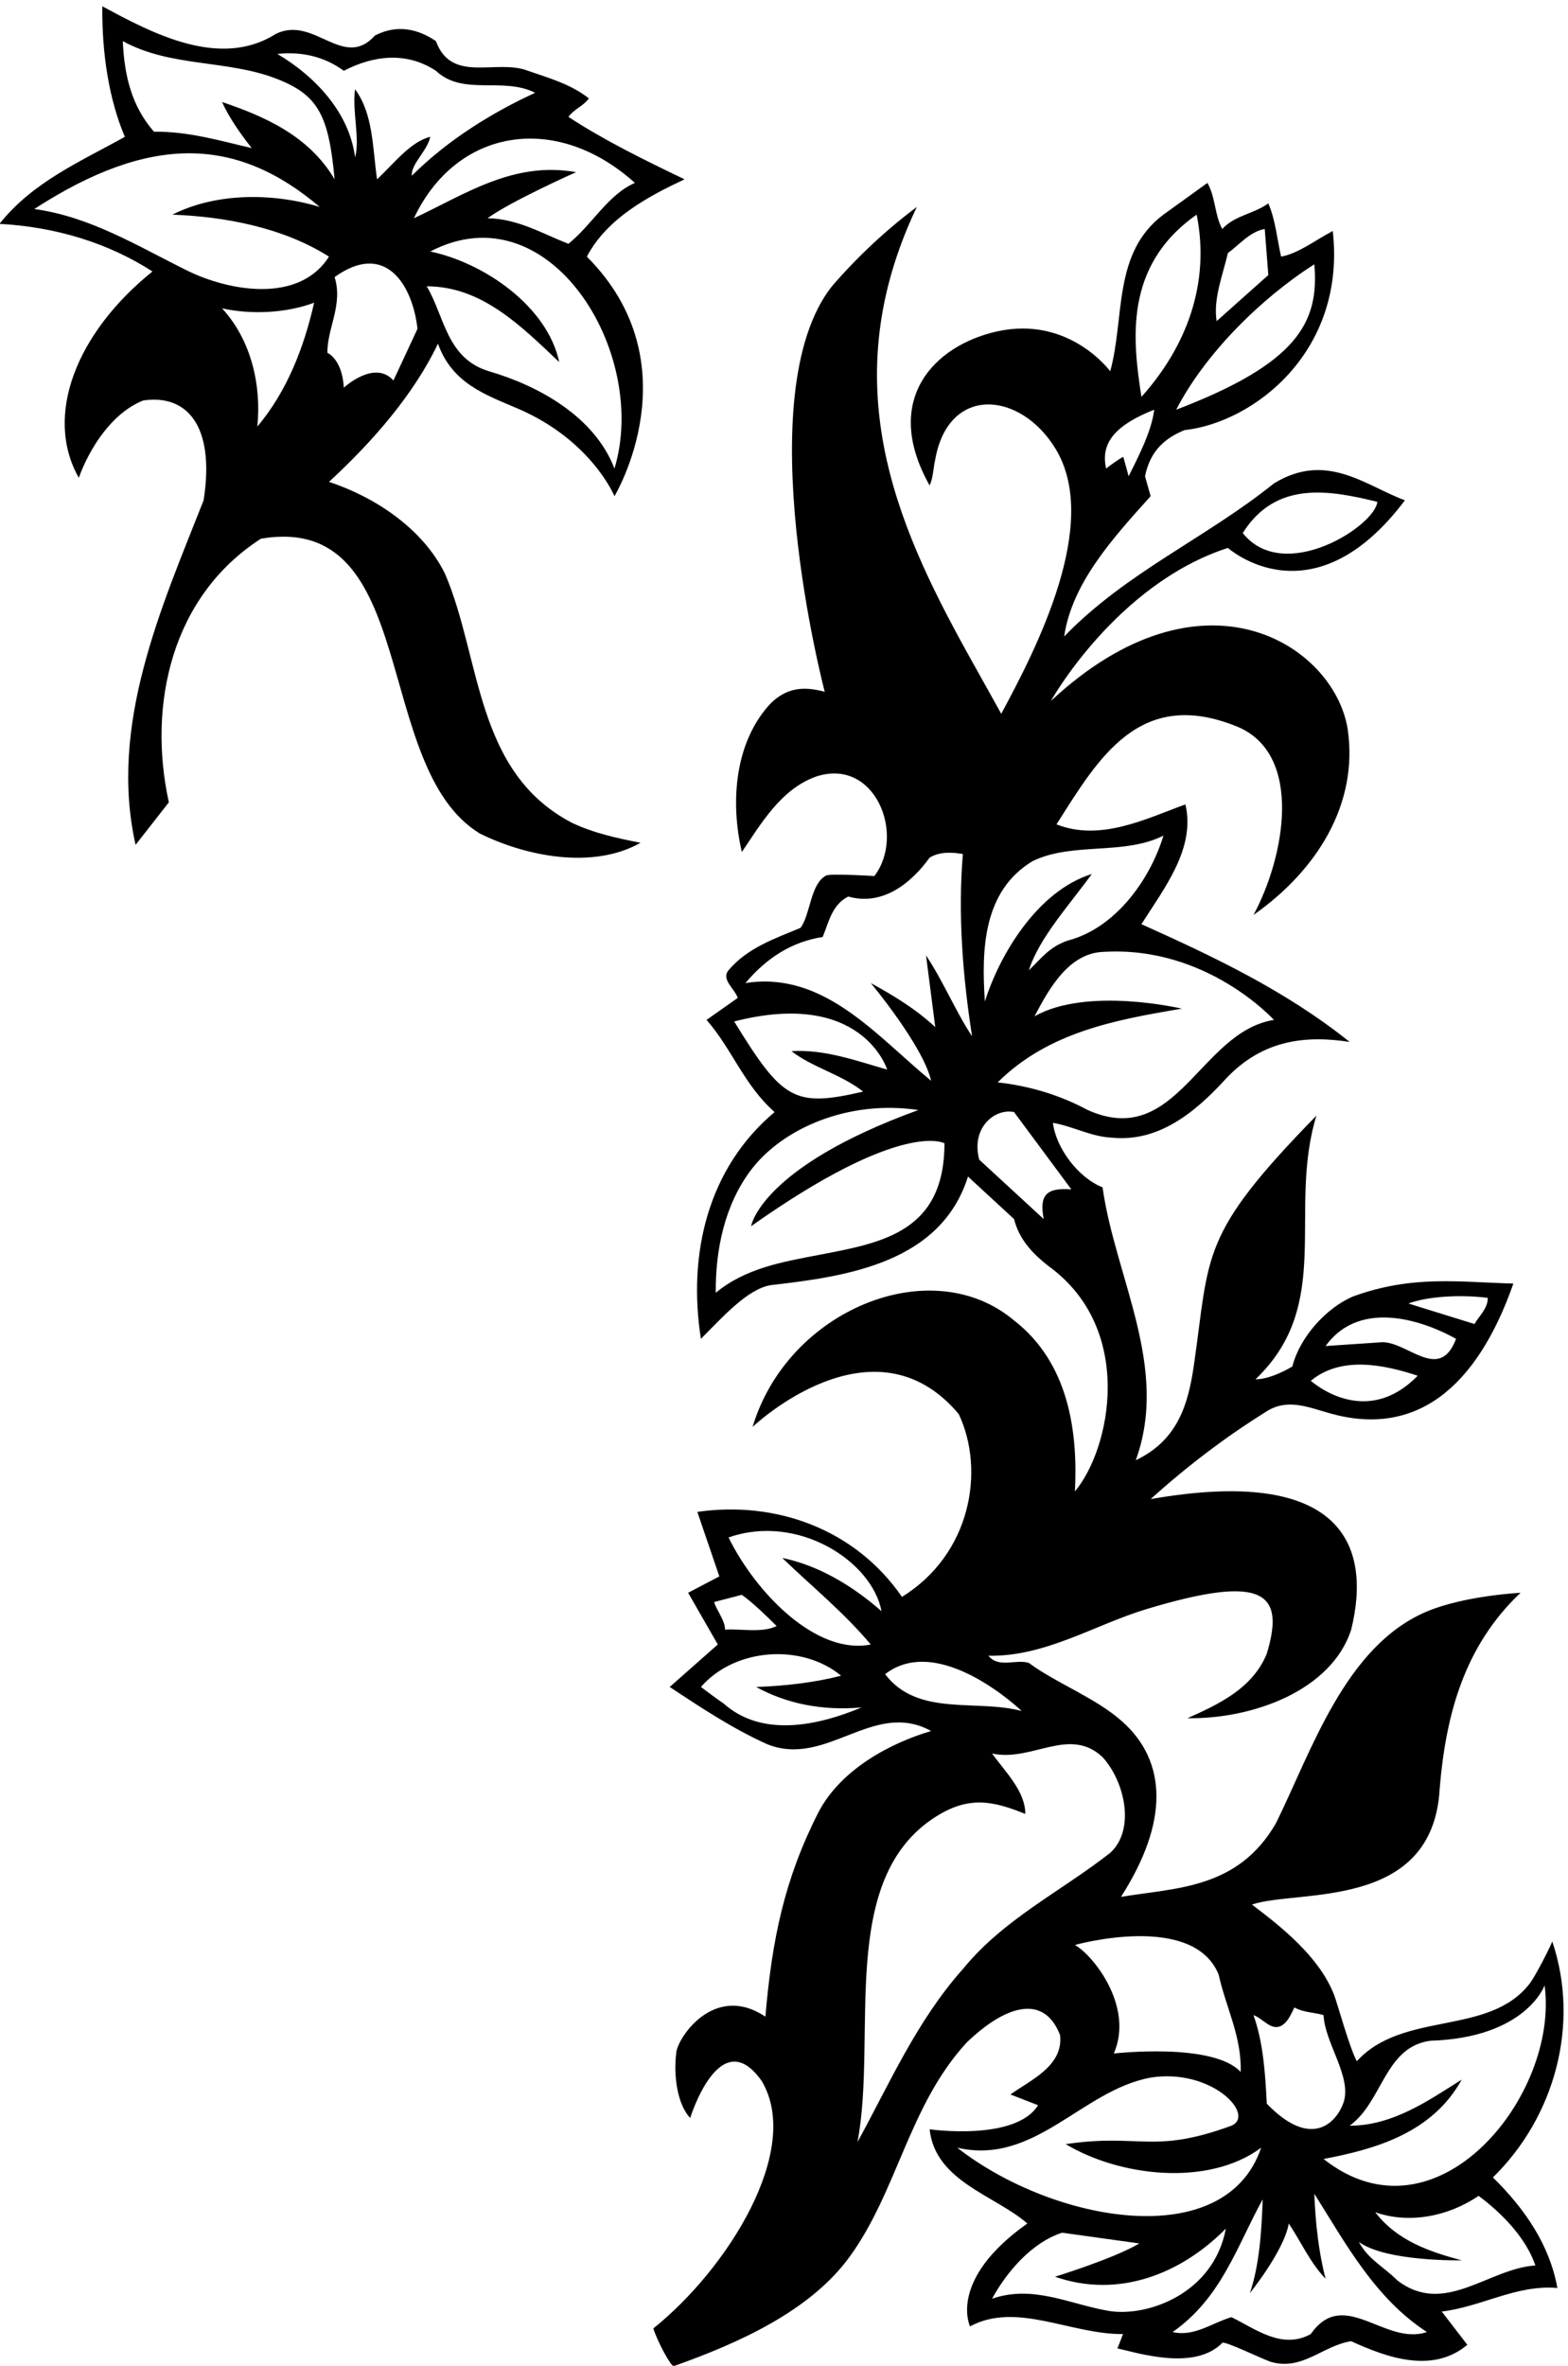
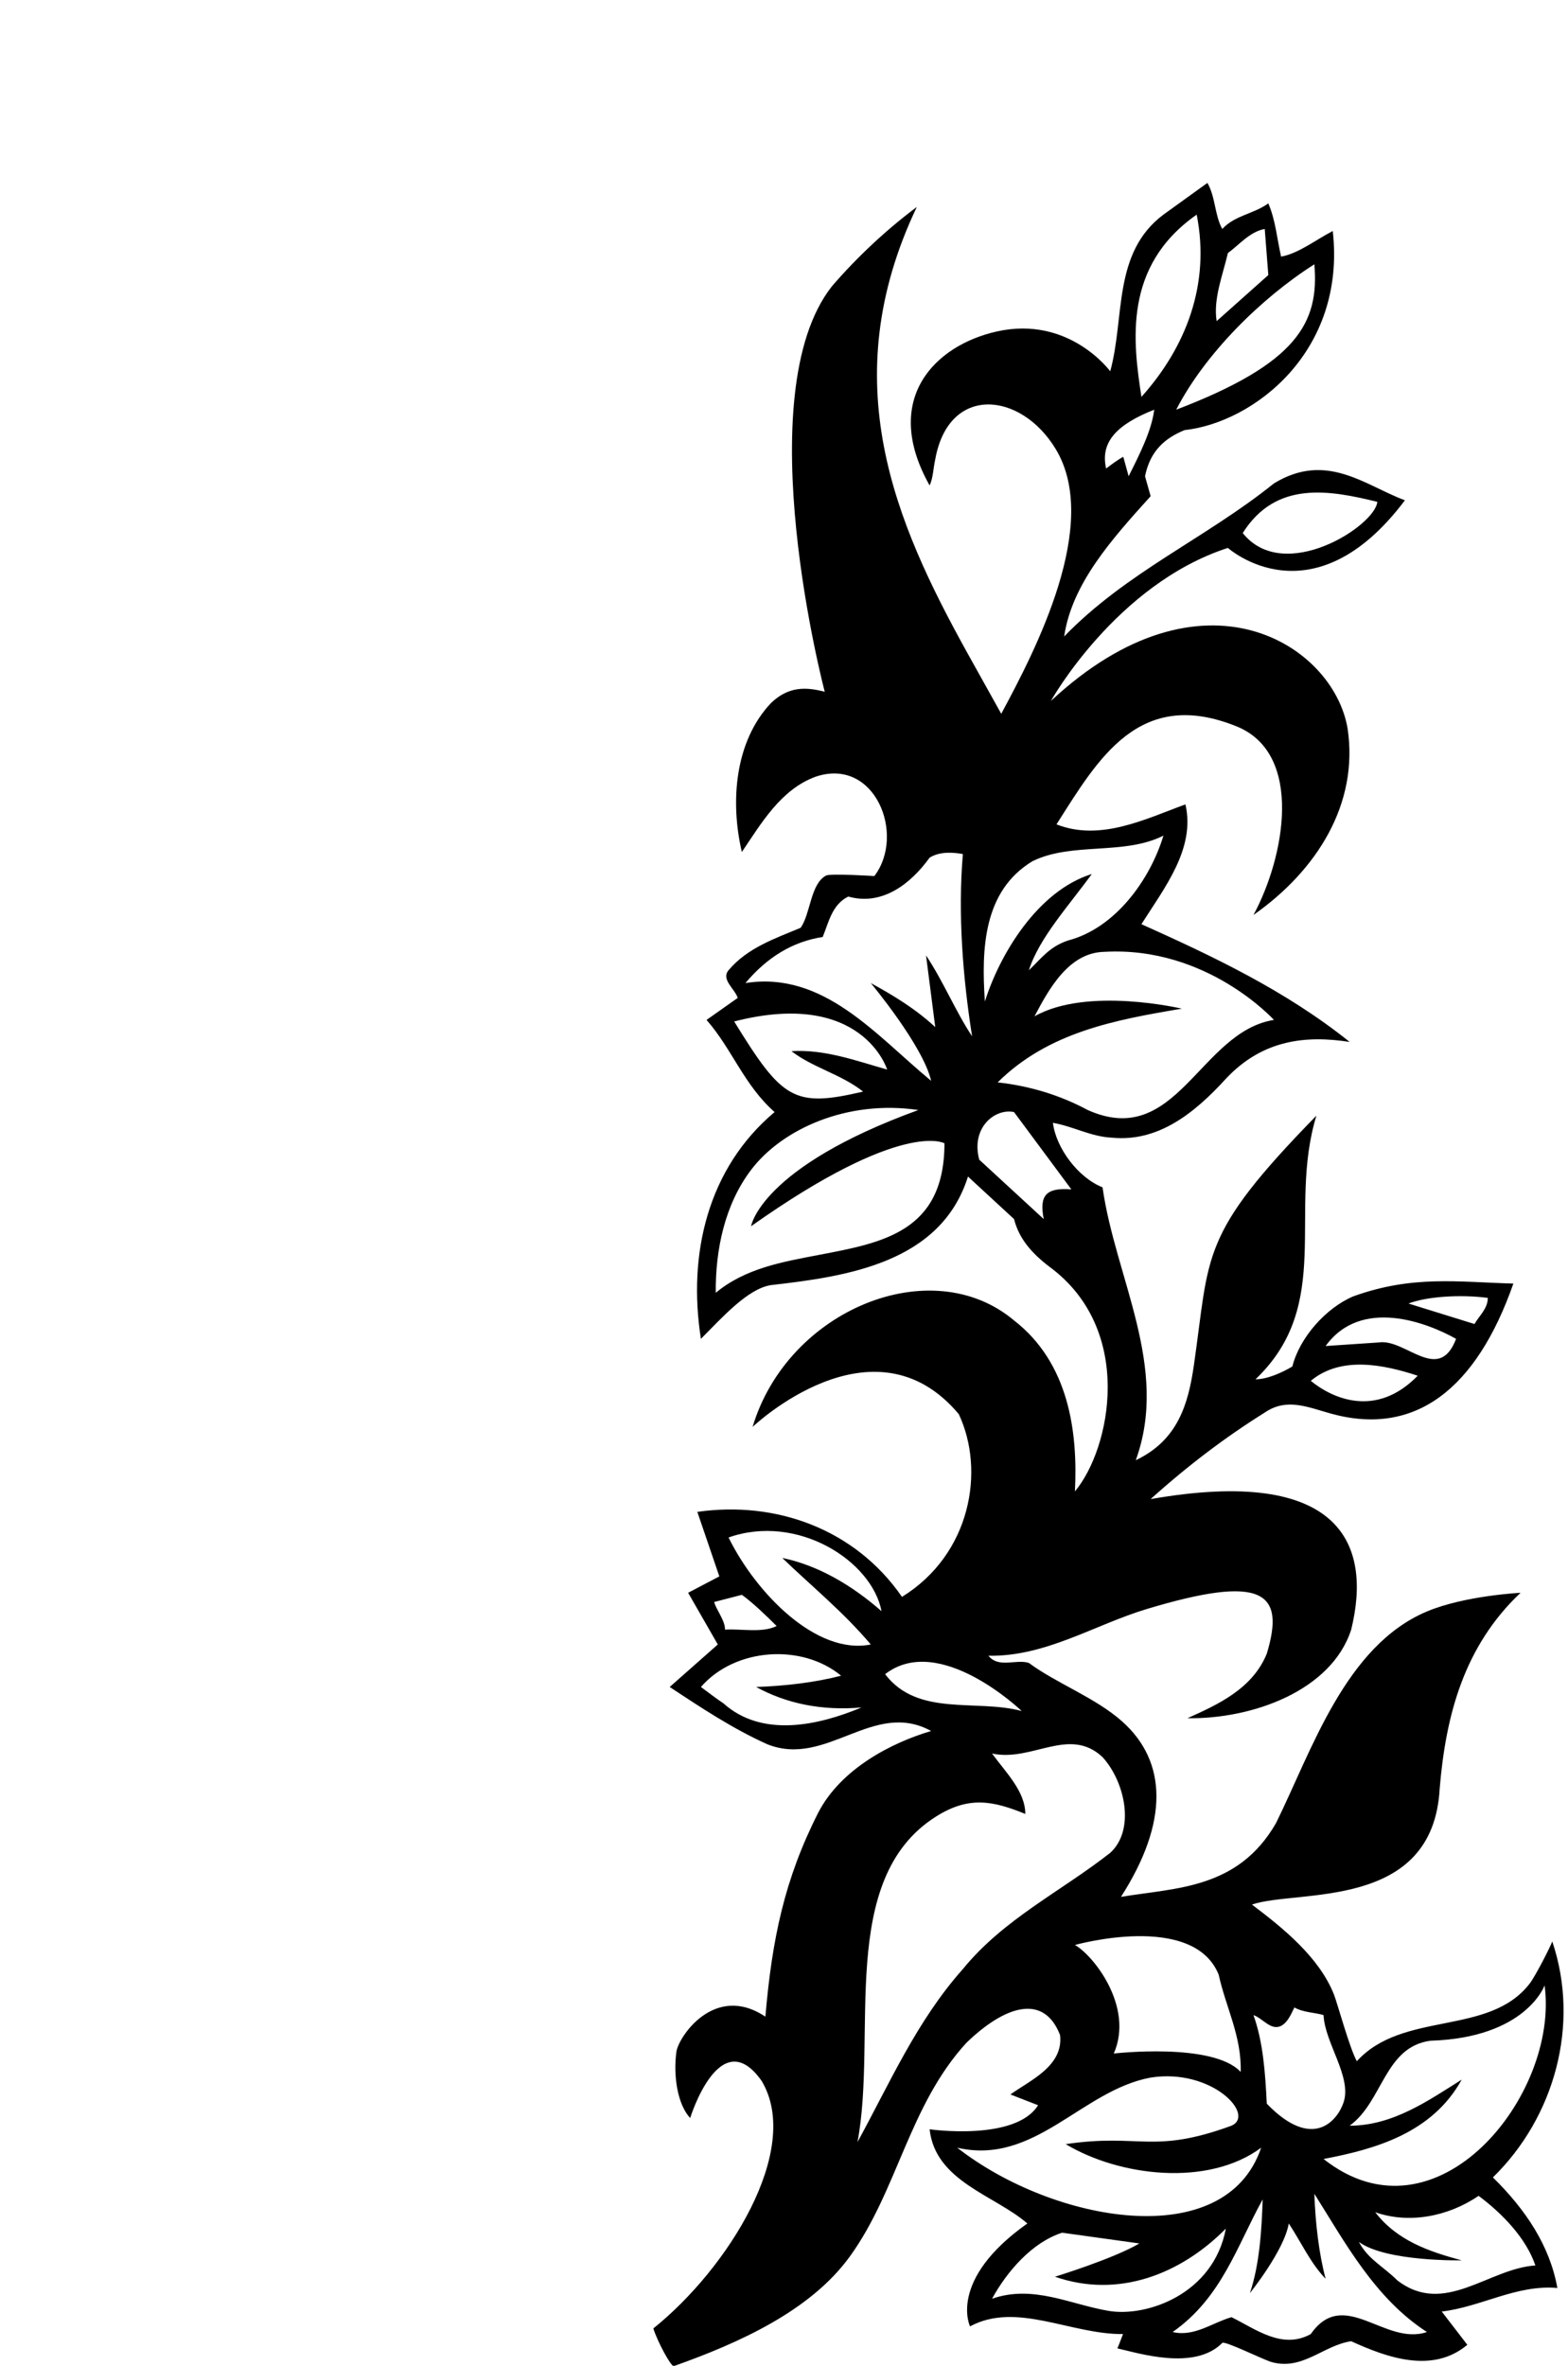
<svg xmlns="http://www.w3.org/2000/svg" version="1.1" id="svg1" width="635.872" height="958.806" viewBox="0 0 635.872 958.806">
  <defs id="defs1" />
  <g id="g1" transform="translate(-82.876,-37.397)">
-     <path id="path1" d="m 1958.48,6611.48 c 43.29,-121.43 145.18,-155.66 243.77,-198 224.81,-96.56 294.43,-266.87 294.43,-266.87 0,0 243.12,402.71 -84.24,730.07 62.4,118.56 191.88,185.64 297.95,235.56 -120.11,57.72 -244.91,118.56 -354.11,190.32 18.72,24.96 43.68,31.2 62.4,56.16 -54.6,43.68 -123.24,62.4 -185.64,84.24 -96.72,37.44 -232.44,-40.56 -280.8,90.48 -53.04,35.88 -116.48,52.52 -185.64,17.16 -96.72,-107.64 -185.64,62.4 -302.64,4.68 -170.03,-107.64 -375.95,1.56 -528.831,84.24 -1.563,-143.52 20.277,-283.92 68.641,-397.8 -134.165,-74.88 -280.801,-137.28 -382.2,-265.2 171.598,-9.36 330.715,-57.72 466.44,-145.08 -232.119,-186.7 -331.74,-439.55 -224.643,-628.67 32.762,90.48 101.399,198.11 196.563,235.55 131.43,19.48 219.73,-74.42 184.07,-304.19 -127.91,-324.48 -290.152,-683.28 -207.47,-1049.88 l 101.4,129.48 c -65.52,299.52 9.36,628.68 280.79,803.4 487.99,82.71 336.03,-697 667.68,-898.56 138.84,-68.64 343.2,-110.76 489.83,-28.08 -71.75,14.04 -143.51,29.64 -209.03,60.84 -296.4,154.44 -276.12,499.2 -386.88,758.16 -68.64,140.4 -216.84,235.56 -354.12,280.8 135.72,124.8 260.52,269.87 332.28,421.19 z m 538.2,-380.64 c -60.84,159.12 -232.44,252.72 -382.2,296.4 -130.52,39 -135.72,168.48 -190.32,258.96 166.92,0 285.48,-118.56 404.04,-230.88 -35.88,170.04 -229.32,302.64 -393.12,336.96 363.62,189.95 668.23,-309.55 561.6,-661.44 z m 62.39,870.48 c -82.67,-35.88 -129.47,-126.36 -202.79,-185.64 -79.56,31.2 -154.44,76.44 -246.48,78 70.2,51.48 269.88,140.4 269.88,140.4 -191.88,34.32 -340.08,-68.64 -494.52,-140.4 130.04,274.95 433.8,323.74 673.91,107.64 z m -887.63,341.64 c 90.48,46.8 190.32,59.27 280.8,0 82.68,-78 204.36,-17.16 302.64,-67.08 -129.48,-59.28 -266.76,-143.52 -375.96,-252.72 -3.12,35.88 46.8,74.88 56.16,118.56 -59.28,-14.04 -110.76,-81.12 -162.24,-129.48 -14.04,95.16 -10.92,198.12 -67.08,274.56 -9.36,-65.52 15.6,-152.88 0,-207.48 -17.16,134.16 -118.56,244.92 -237.12,315.12 78,7.79 145.08,-9.36 202.8,-51.48 z m -673.913,90.48 c 144.353,-79.6 315.523,-56.53 465.113,-113.4 129.16,-49.11 162.66,-109.16 180.72,-307.8 -78,132.6 -213.72,191.88 -343.2,235.56 20.29,-45.24 54.61,-95.16 90.48,-140.4 -88.92,20.28 -191.87,51.48 -297.95,49.92 -68.64,78 -90.48,171.6 -95.163,276.12 z M 1407.8,6358.77 c 12.49,123.23 -17.16,262.07 -107.64,360.35 90.48,-20.28 198.12,-14.04 280.8,17.16 -31.2,-137.28 -82.68,-269.88 -173.16,-377.51 z m -211.94,474.43 c -151.35,74.44 -295.95,164.96 -468.212,188.56 354.022,229.07 616.472,221.59 870.472,6.24 -143.52,43.68 -316.67,43.68 -449.28,-23.4 160.68,-6.24 336.96,-39 477.36,-127.92 -92.75,-146.09 -309.62,-102.85 -430.34,-43.48 z m 425.66,-249.8 c -1.56,73.32 48.36,146.64 21.84,230.88 155.5,111.77 237.96,-24.75 252.72,-157.56 l -73.32,-157.56 c -57.72,65 -151.32,-21.84 -151.32,-21.84 -4.83,87.75 -49.92,106.08 -49.92,106.08" style="fill:#000000;fill-opacity:1;fill-rule:nonzero;stroke:none" transform="matrix(0.133,0,0,-0.133,0,1056)" />
    <path id="path2" d="m 5356.14,1742.75 c -4.68,-14.04 -50.77,-105.27 -69.58,-129.42 -124.41,-159.72 -385.41,-81.13 -526.34,-235.62 -21.84,39 -59.62,177.85 -69.68,203.18 -45.4,114.41 -155.6,202.66 -250.11,274.18 138.79,47.25 552.62,-20.73 572.51,354.12 18.72,224.64 74.88,433.68 246.48,595.92 0,0 -170.4,-8.51 -285.68,-57.04 -249.08,-104.86 -351.15,-424.61 -459.99,-644.96 -116.14,-201.24 -304.2,-196.56 -472.68,-224.64 146.52,228.31 140.48,412.53 4.07,534.22 -81.85,73.02 -201.24,116.46 -284.87,178.7 -39,12.48 -92.04,-17.16 -123.24,21.84 174.59,-3.1 323.18,94.37 482.93,142.44 351.39,105.76 423.5,53.83 365.7,-136.2 -43.68,-107.64 -151.32,-156 -241.79,-196.56 198.11,-3.12 439.05,83.89 499.19,269.88 64.01,260.61 -32,499.21 -611.51,397.8 110.75,99.84 227.75,188.75 347.88,263.63 67.41,46.29 132.24,15.99 202.84,-3.4 255.71,-70.23 442.44,74.86 555.31,396.52 -170.04,4.68 -307.67,26.18 -488.28,-39 -84.24,-35.88 -163.8,-126.36 -185.64,-213.72 -34.32,-20.28 -78,-39 -112.32,-39 240.24,229.32 96.72,511.68 185.64,803.4 -357.41,-365.54 -324.22,-419.58 -373.5,-760.25 -17.1,-118.16 -48.7,-228.82 -177.18,-289.63 102.97,283.92 -62.39,555.36 -101.39,831.48 -74.88,29.64 -141.96,120.12 -151.32,196.56 62.4,-10.92 115.44,-42.12 179.4,-45.24 140.4,-14.04 251.15,73.32 347.87,179.4 113.19,120.81 246.48,132.6 377.52,112.32 -196.56,157.55 -419.63,262.07 -634.92,358.79 70.21,110.76 165.36,230.88 134.17,365.04 -120.12,-43.68 -258.96,-113.88 -393.12,-60.84 126.62,198.98 251.82,419.48 550.67,297.96 203.65,-84.11 145.28,-398.04 49.93,-574.07 193.43,135.71 321.35,338.51 287.03,567.83 -42.69,256.17 -442.92,514.41 -904.79,84.24 0,0 198.86,356.08 539.76,466.44 0,0 256.82,-230.55 539.75,145.08 -121.68,45.24 -239.02,149.41 -399.36,51.48 -207.48,-166.92 -449.27,-269.88 -639.59,-466.44 23.4,160.68 145.08,296.4 263.64,427.44 l -17.16,60.84 c 16.44,80.23 63.38,116.94 120.37,140.51 210.15,23.06 493.39,238.41 452.14,606.72 -51.48,-26.52 -104.52,-68.64 -157.56,-78 -12.48,54.6 -17.16,112.32 -39,162.24 -45.23,-32.76 -101.39,-35.88 -140.39,-78 -23.4,42.12 -20.29,96.72 -45.24,140.4 l -134.16,-96.72 c -156,-117 -117,-313.56 -162.24,-477.36 0,0 -124.77,170.7 -345.7,121.37 -188.39,-42.06 -353.26,-205.63 -204.98,-469.24 10.92,23.4 10.92,51.47 17.16,79.56 41.12,228.44 261.15,207.01 367.3,31.43 138.12,-228.48 -60.38,-610.92 -166.06,-806.75 l -106.08,190.32 c -215.93,390.74 -404.82,822.41 -151.32,1354.07 -92.04,-68.64 -182.52,-152.88 -258.96,-241.8 -260.52,-330.72 -21.84,-1235.51 -21.84,-1235.51 -59.28,15.6 -111.62,15.77 -163.8,-34.32 -110.76,-117 -124.8,-301.08 -88.92,-453.96 59.28,87.36 118.57,190.32 224.64,229.32 181.06,61.38 275.62,-176.18 179.4,-302.64 0,0 -134.27,8.62 -147.42,1.47 -47.71,-25.93 -46.64,-115.01 -77.22,-159.02 -78,-32.77 -162.24,-60.84 -219.96,-129.49 -23.39,-28.07 18.72,-56.16 28.08,-84.23 l -95.15,-67.09 c 78,-88.91 113.88,-198.11 207.47,-280.79 -204.36,-171.6 -265.19,-433.68 -224.63,-691.08 63.95,63.96 142.3,152.88 213.71,163.8 234,26.52 517.92,68.64 600.6,330.72 l 140.4,-129.48 c 15.6,-60.84 54.6,-104.52 107.64,-145.08 260.8,-191.48 187.84,-553.51 78,-684.84 9.36,182.52 -18.72,391.56 -185.64,521.04 -252.22,212.01 -690.42,32.33 -797.15,-324.48 0,0 367.33,350.12 628.67,39 80.86,-171.83 37.41,-426.86 -173.16,-556.91 -143.52,207.48 -385.32,293.28 -624,258.96 l 67.09,-196.56 -95.16,-49.92 90.48,-157.56 -146.64,-129.48 c 96.72,-63.96 193.43,-127.92 297.95,-174.72 180.96,-71.76 322.92,137.28 499.2,40.56 -121.68,-35.88 -274.9,-115.27 -344.06,-248.39 -102.96,-202.79 -141.1,-384.97 -161.37,-622.09 -155.07,103.38 -265.34,-62.12 -271.4,-107.42 -9.9,-73.89 3.81,-160.55 42.07,-201.45 0,0 90.81,294.59 218.4,112.32 123.76,-208.7 -102.95,-570.958 -330.72,-753.478 12.48,-40.562 54.57,-117.621 62.38,-114.851 198.87,70.527 416.41,168.125 536.64,333.902 145.61,200.777 180.33,460.327 355.7,651.427 117.07,113.01 235.89,151.49 285.48,23.39 10.92,-95.15 -93.6,-138.83 -151.32,-180.95 l 84.24,-32.76 c -68.81,-110.76 -330.72,-73.32 -330.72,-73.32 17.16,-159.12 199.68,-201.24 297.96,-287.041 -243.71,-172.465 -174.72,-313.558 -174.72,-313.558 141.96,76.437 307.32,-24.961 466.43,-23.399 -6.23,-15.601 -10.91,-29.64 -17.15,-43.679 63.96,-14.04 235.6,-69.653 320.64,17.39 15.79,1.66 111.48,-45.473 145.8,-57.949 96.71,-29.641 160.67,49.918 246.47,62.398 109.2,-49.922 248.04,-99.839 354.12,-10.922 l -78,101.403 c 120.12,14.039 227.76,82.676 352.56,71.758 -23.4,129.48 -96.72,238.679 -196.56,336.959 187.2,182.52 266.76,464.88 180.96,719.15 z m -196.56,1960.91 c 0,-32.76 -26.52,-54.6 -40.56,-79.56 l -201.24,62.4 c 56.16,21.84 160.68,28.08 241.8,17.16 z m -96.72,-124.8 c -53.04,-138.84 -154.44,1.56 -235.56,-10.92 l -162.24,-10.92 c 108.6,150.55 312.72,69.93 397.8,21.84 z m -117,-112.32 c -126.04,-129.44 -259.05,-70.41 -326.04,-15.6 92.04,76.44 221.52,49.92 326.04,15.6 z m -123.24,2662.91 c -5.81,-72.62 -284.17,-252.79 -410.28,-95.16 101.26,161.26 265.46,130.62 410.28,95.16 z m -455.51,758.15 c 32.75,23.4 67.07,65.52 112.32,73.32 l 10.91,-140.4 -157.55,-140.4 c -10.93,67.08 18.71,140.4 34.32,207.48 z m 263.63,-34.32 c 15.44,-178.59 -53.33,-302.58 -421.19,-443.04 87.36,170.05 258.95,340.08 421.19,443.04 z m -358.79,151.32 c 42.12,-212.16 -32.77,-404.04 -168.49,-555.36 -25.52,167.11 -56.62,398.31 168.49,555.36 z m -129.49,-594.36 c -7.79,-63.95 -45.23,-137.28 -77.99,-202.79 l -16.3,59.1 c -10.92,-4.68 -42.98,-27.91 -52.34,-35.71 -18.72,81.12 33.1,134.51 146.63,179.4 z M 4507.5,4550.73 c -226.2,-35.87 -296.39,-396.23 -567.83,-274.55 -84.24,45.24 -176.28,73.32 -274.56,84.24 154.44,152.88 357.24,190.31 561.6,224.63 0,0 -288.25,68.06 -449.28,-23.39 43.68,82.68 104.52,195 213.72,196.55 312.69,17.51 516.35,-207.48 516.35,-207.48 z m -736.31,483.6 c 120.12,59.28 279.24,17.16 399.36,78 -40.57,-134.16 -146.64,-282.36 -291.72,-319.79 -55.64,-19.25 -78,-51.49 -118.56,-90.49 31.2,98.29 121.68,196.56 191.88,293.28 -165.36,-51.48 -280.8,-244.92 -326.04,-388.44 -10.92,160.68 -4.68,336.96 145.08,427.44 z m -909.48,-488.28 c 391.15,100.3 466.44,-146.63 466.44,-146.63 -93.6,26.52 -190.32,62.4 -291.72,56.15 63.96,-49.91 151.32,-70.19 218.4,-123.23 -210.98,-49.33 -246.26,-24.92 -393.12,213.71 z m 258.82,-711.27 c -111.72,-21.37 -224.71,-40.73 -314.98,-115.52 -1.19,130.55 27.04,268.45 107.99,374.89 94.03,123.63 292.03,214.12 509.77,182.03 -482.21,-175.07 -510.11,-354.12 -510.11,-354.12 462.66,327.36 589.67,252.72 589.67,252.72 0,-270.32 -189.62,-303.14 -382.34,-340 z m 326.18,912.51 28.08,-218.4 c -60.84,56.16 -127.92,96.72 -196.56,134.16 0,0 159.12,-190.32 184.08,-297.95 -168.48,138.84 -327.6,335.4 -566.27,297.95 65.51,78 143.51,126.36 235.55,140.4 18.72,45.25 28.08,98.28 78,123.25 104.52,-29.65 191.88,40.55 248.04,118.55 32.76,20.28 74.88,15.6 101.4,10.92 -15.6,-182.52 0,-377.52 28.08,-555.35 -49.92,74.88 -87.36,166.91 -140.4,246.47 z m 358.8,-803.39 -196.56,180.96 c -26.2,97.31 47.81,157.49 106.08,145.08 l 174.72,-235.56 c -78.35,6.07 -97.93,-19.24 -84.24,-90.48 z M 4984.86,1440.12 c 291.21,8.96 347.88,168.47 347.88,168.47 45.39,-334.22 -329.43,-801.09 -673.92,-528.83 156,29.64 330.72,78 421.2,241.79 -99.84,-62.39 -209.04,-140.39 -341.64,-140.39 101.4,73.32 106.08,240.23 246.48,258.96 z m -455.52,45.24 c 20.29,10.91 29.64,34.32 40.56,56.16 26.52,-15.61 65.52,-15.61 88.92,-23.41 3.63,-84.57 86.8,-187.87 61.06,-265.67 -18.21,-55.02 -93.5,-149.6 -234.22,-4.2 -4.68,93.6 -10.91,187.2 -40.55,269.87 28.07,-9.36 53.03,-48.36 84.23,-32.75 z m -190.32,156 c 21.84,-99.84 70.2,-187.2 67.09,-296.4 -84.25,91 -386.88,56.16 -386.88,56.16 62.43,142.99 -63.13,299.92 -118.56,330.72 0,0 360.78,101.7 438.35,-90.48 z m -1538.14,1135.67 84.23,21.84 c 32.77,-23.4 74.88,-63.96 106.09,-95.16 -45.25,-21.84 -106.09,-7.8 -157.57,-10.92 1.57,26.52 -29.63,65.52 -32.75,84.24 z m 28.08,-308.88 c -23.41,15.6 -45.25,32.76 -68.64,49.92 104.52,120.12 308.87,132.6 427.43,34.32 -78,-20.28 -168.48,-31.2 -258.96,-34.32 90.48,-49.92 199.68,-73.32 321.36,-62.4 -131.04,-54.6 -302.63,-93.6 -421.19,12.48 z m 449.27,179.4 c -166.41,-33.28 -350.69,157.56 -433.68,326.04 209.86,74.06 437.2,-71.13 466.44,-224.64 -90.48,79.56 -195,140.4 -302.63,162.24 87.35,-84.24 185.63,-163.8 269.87,-263.64 z m 43.68,-90.48 c 166,128.59 416.52,-112.32 416.52,-112.32 -138.84,37.44 -316.68,-18.72 -416.52,112.32 z m 237.12,-898.55 c -140.4,-157.56 -223.08,-347.88 -321.36,-527.28 61.88,326.28 -62.62,800.92 239.19,991.81 101.17,63.98 175.16,47.68 272.49,8.14 0,68.64 -59.28,126.36 -101.4,184.08 121.68,-26.52 235.56,84.24 336.96,-10.92 68.64,-75.4 100.36,-221.52 23.4,-291.72 -151.32,-118.56 -324.48,-201.24 -449.28,-354.11 z m -17.16,-544.44 c 237.12,-54.6 379.08,174.72 589.68,213.72 185.97,29.22 321.19,-113.53 246.47,-146.64 -240.55,-87.9 -278.31,-22.51 -505.43,-56.16 163.8,-98.28 433.68,-131.043 595.91,-10.92 -109.24,-322.994 -633.65,-228.67 -926.63,0 z m 462.39,-497.31 c -117.92,19.625 -230.6,80.835 -356.31,37.109 45.24,82.68 121.68,171.601 213.72,201.238 l 235.56,-32.758 c -79.56,-46.8 -257.4,-101.398 -257.4,-101.398 193.44,-67.082 383.76,7.801 521.03,146.641 C 4323.38,667.645 4119.61,597.57 4004.26,616.77 Z m 615.56,-70.528 c -87.36,-48.359 -168.48,15.598 -241.8,51.481 -59.27,-17.16 -113.88,-60.84 -179.39,-45.243 149.76,104.52 196.55,263.641 274.55,404.04 -3.12,-92.04 -9.36,-198.122 -39,-285.477 0,0 104.52,129.477 118.57,212.156 37.43,-56.16 65.51,-120.121 112.31,-168.48 -20.27,76.441 -31.2,168.48 -34.32,258.961 93.6,-148.2 184.08,-318.239 343.2,-421.2 -127.92,-43.679 -252.72,138.84 -354.12,-6.238 z m 684.84,209.039 c -143.52,-9.359 -277.68,-156 -421.2,-45.242 -42.12,42.121 -88.92,63.961 -117,117 82.68,-60.84 313.56,-56.16 313.56,-56.16 -98.28,26.519 -196.56,59.281 -263.64,146.641 101.4,-35.879 221.52,-14.04 315.12,49.918 73.32,-54.598 145.08,-129.477 173.16,-212.157" style="fill:#000000;fill-opacity:1;fill-rule:nonzero;stroke:none" transform="matrix(0.133,0,0,-0.133,0,1056)" />
  </g>
</svg>